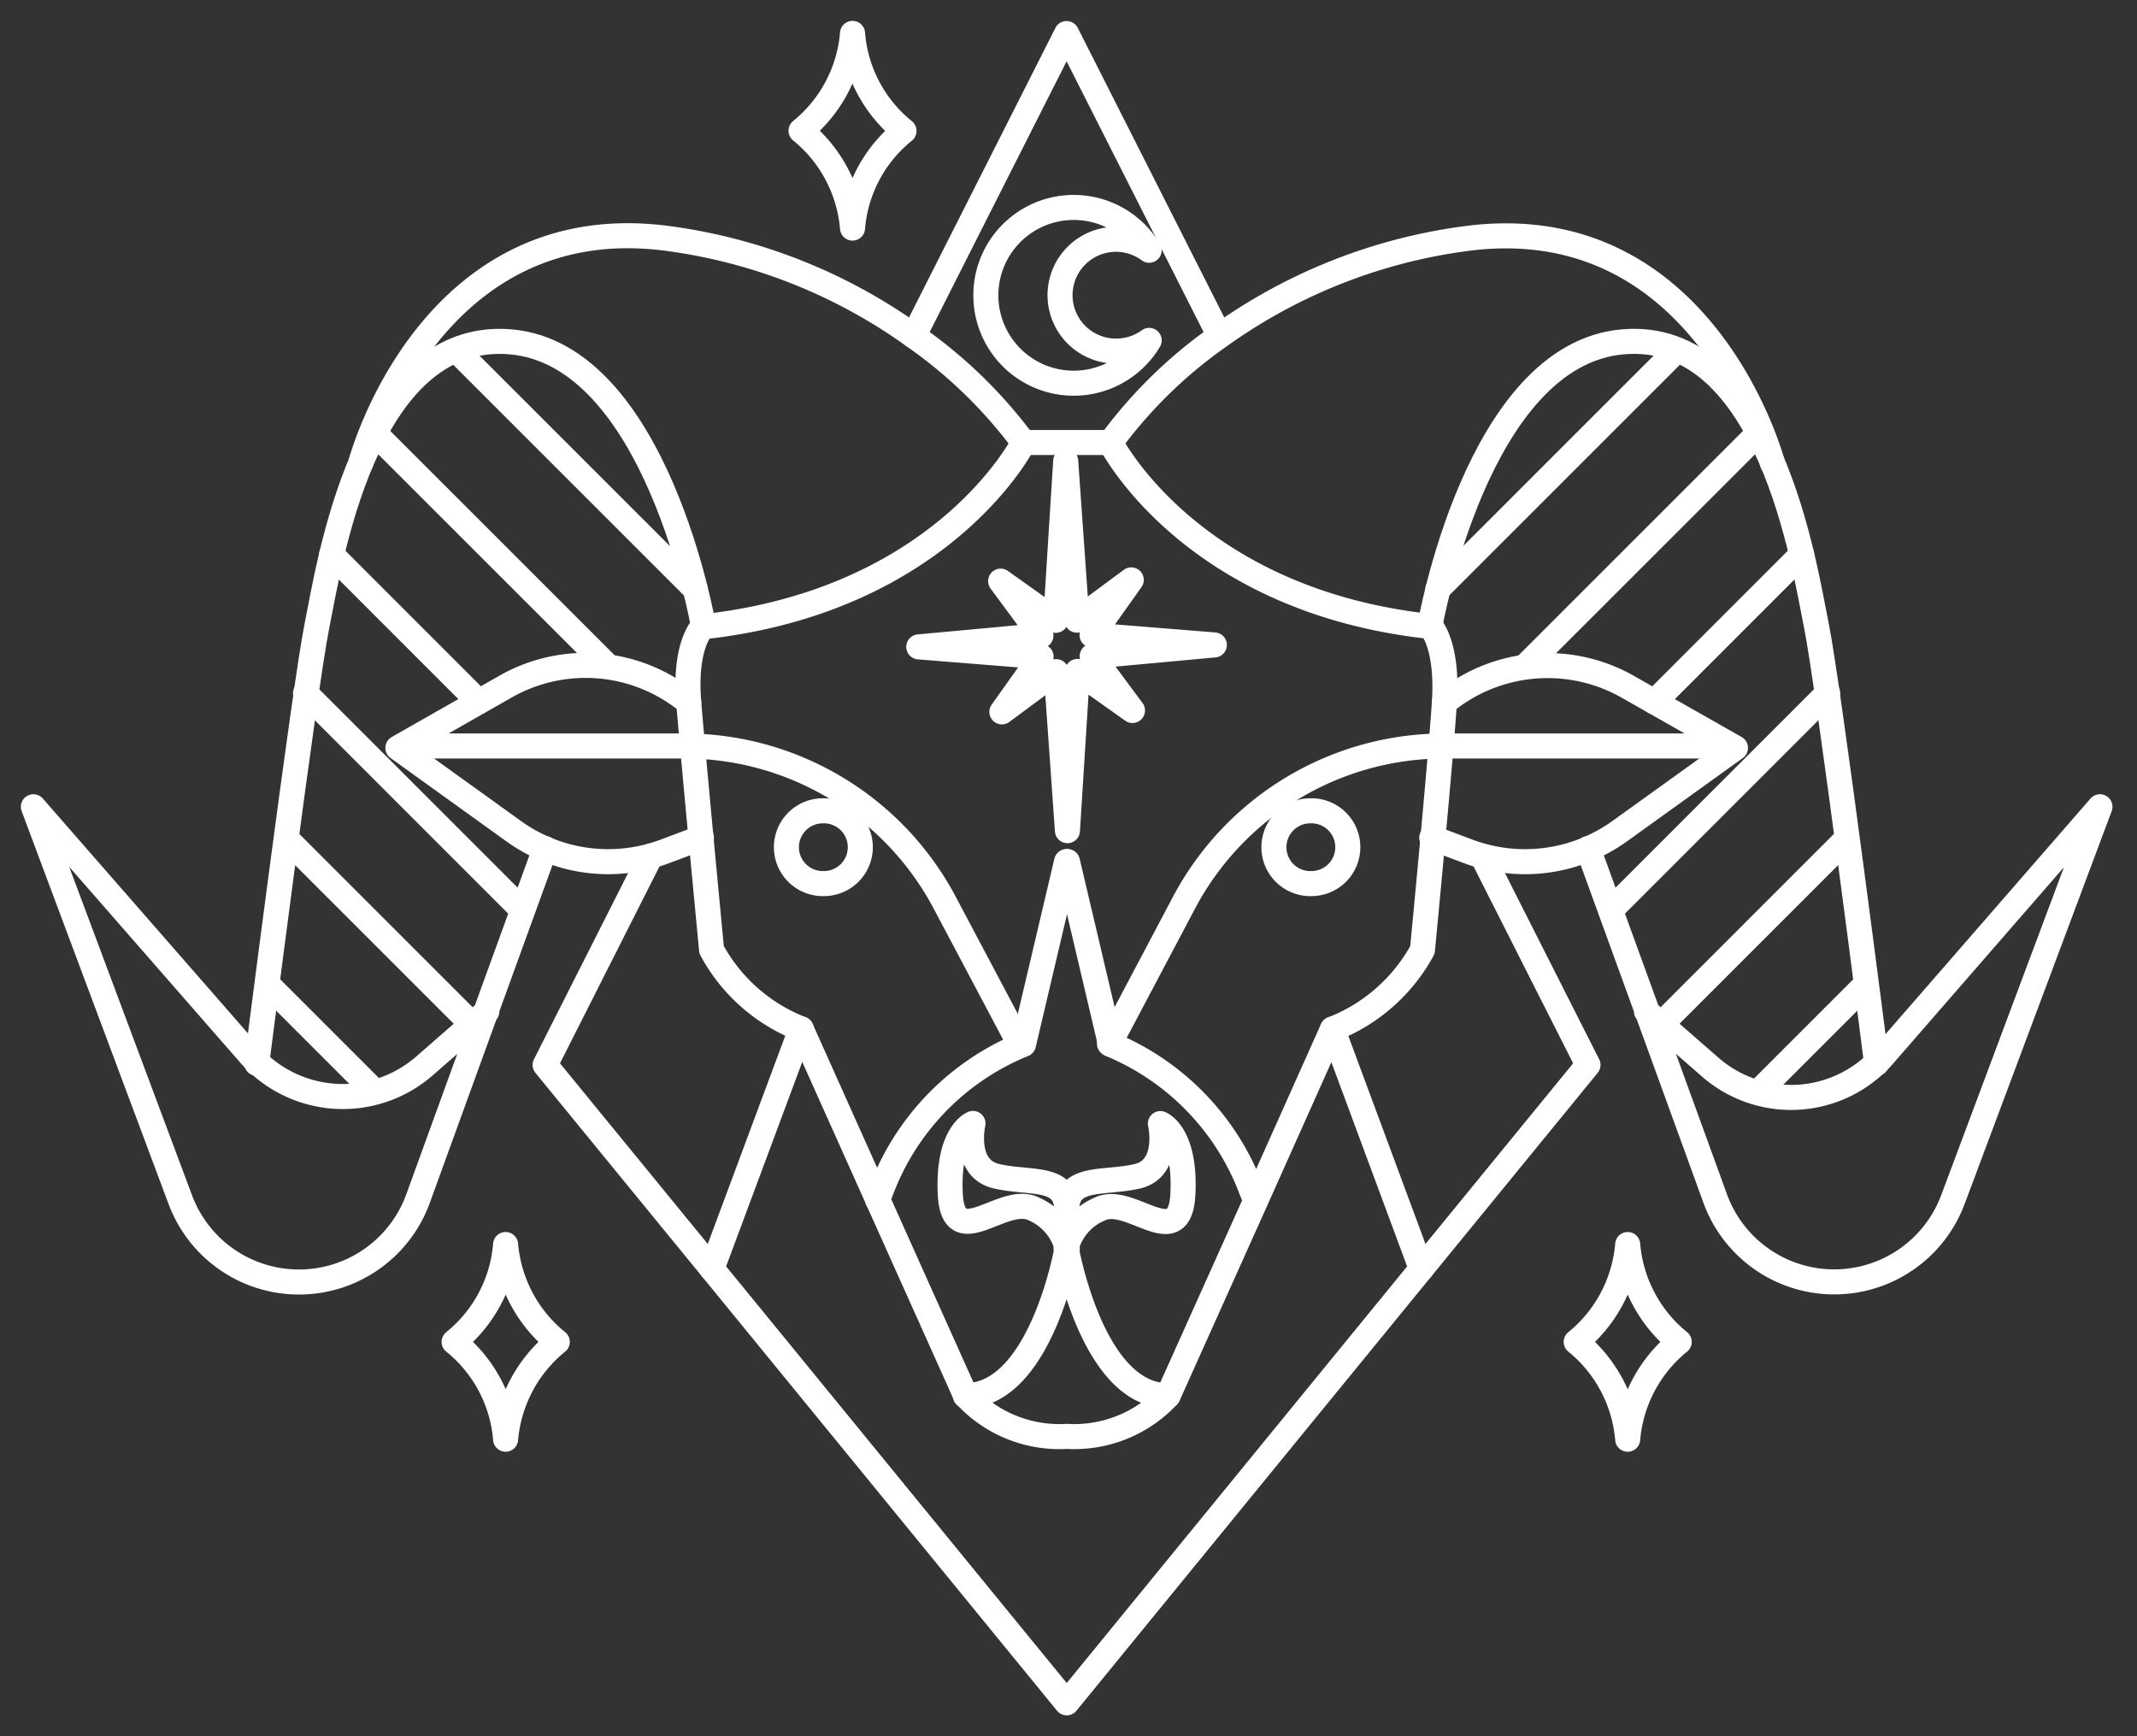
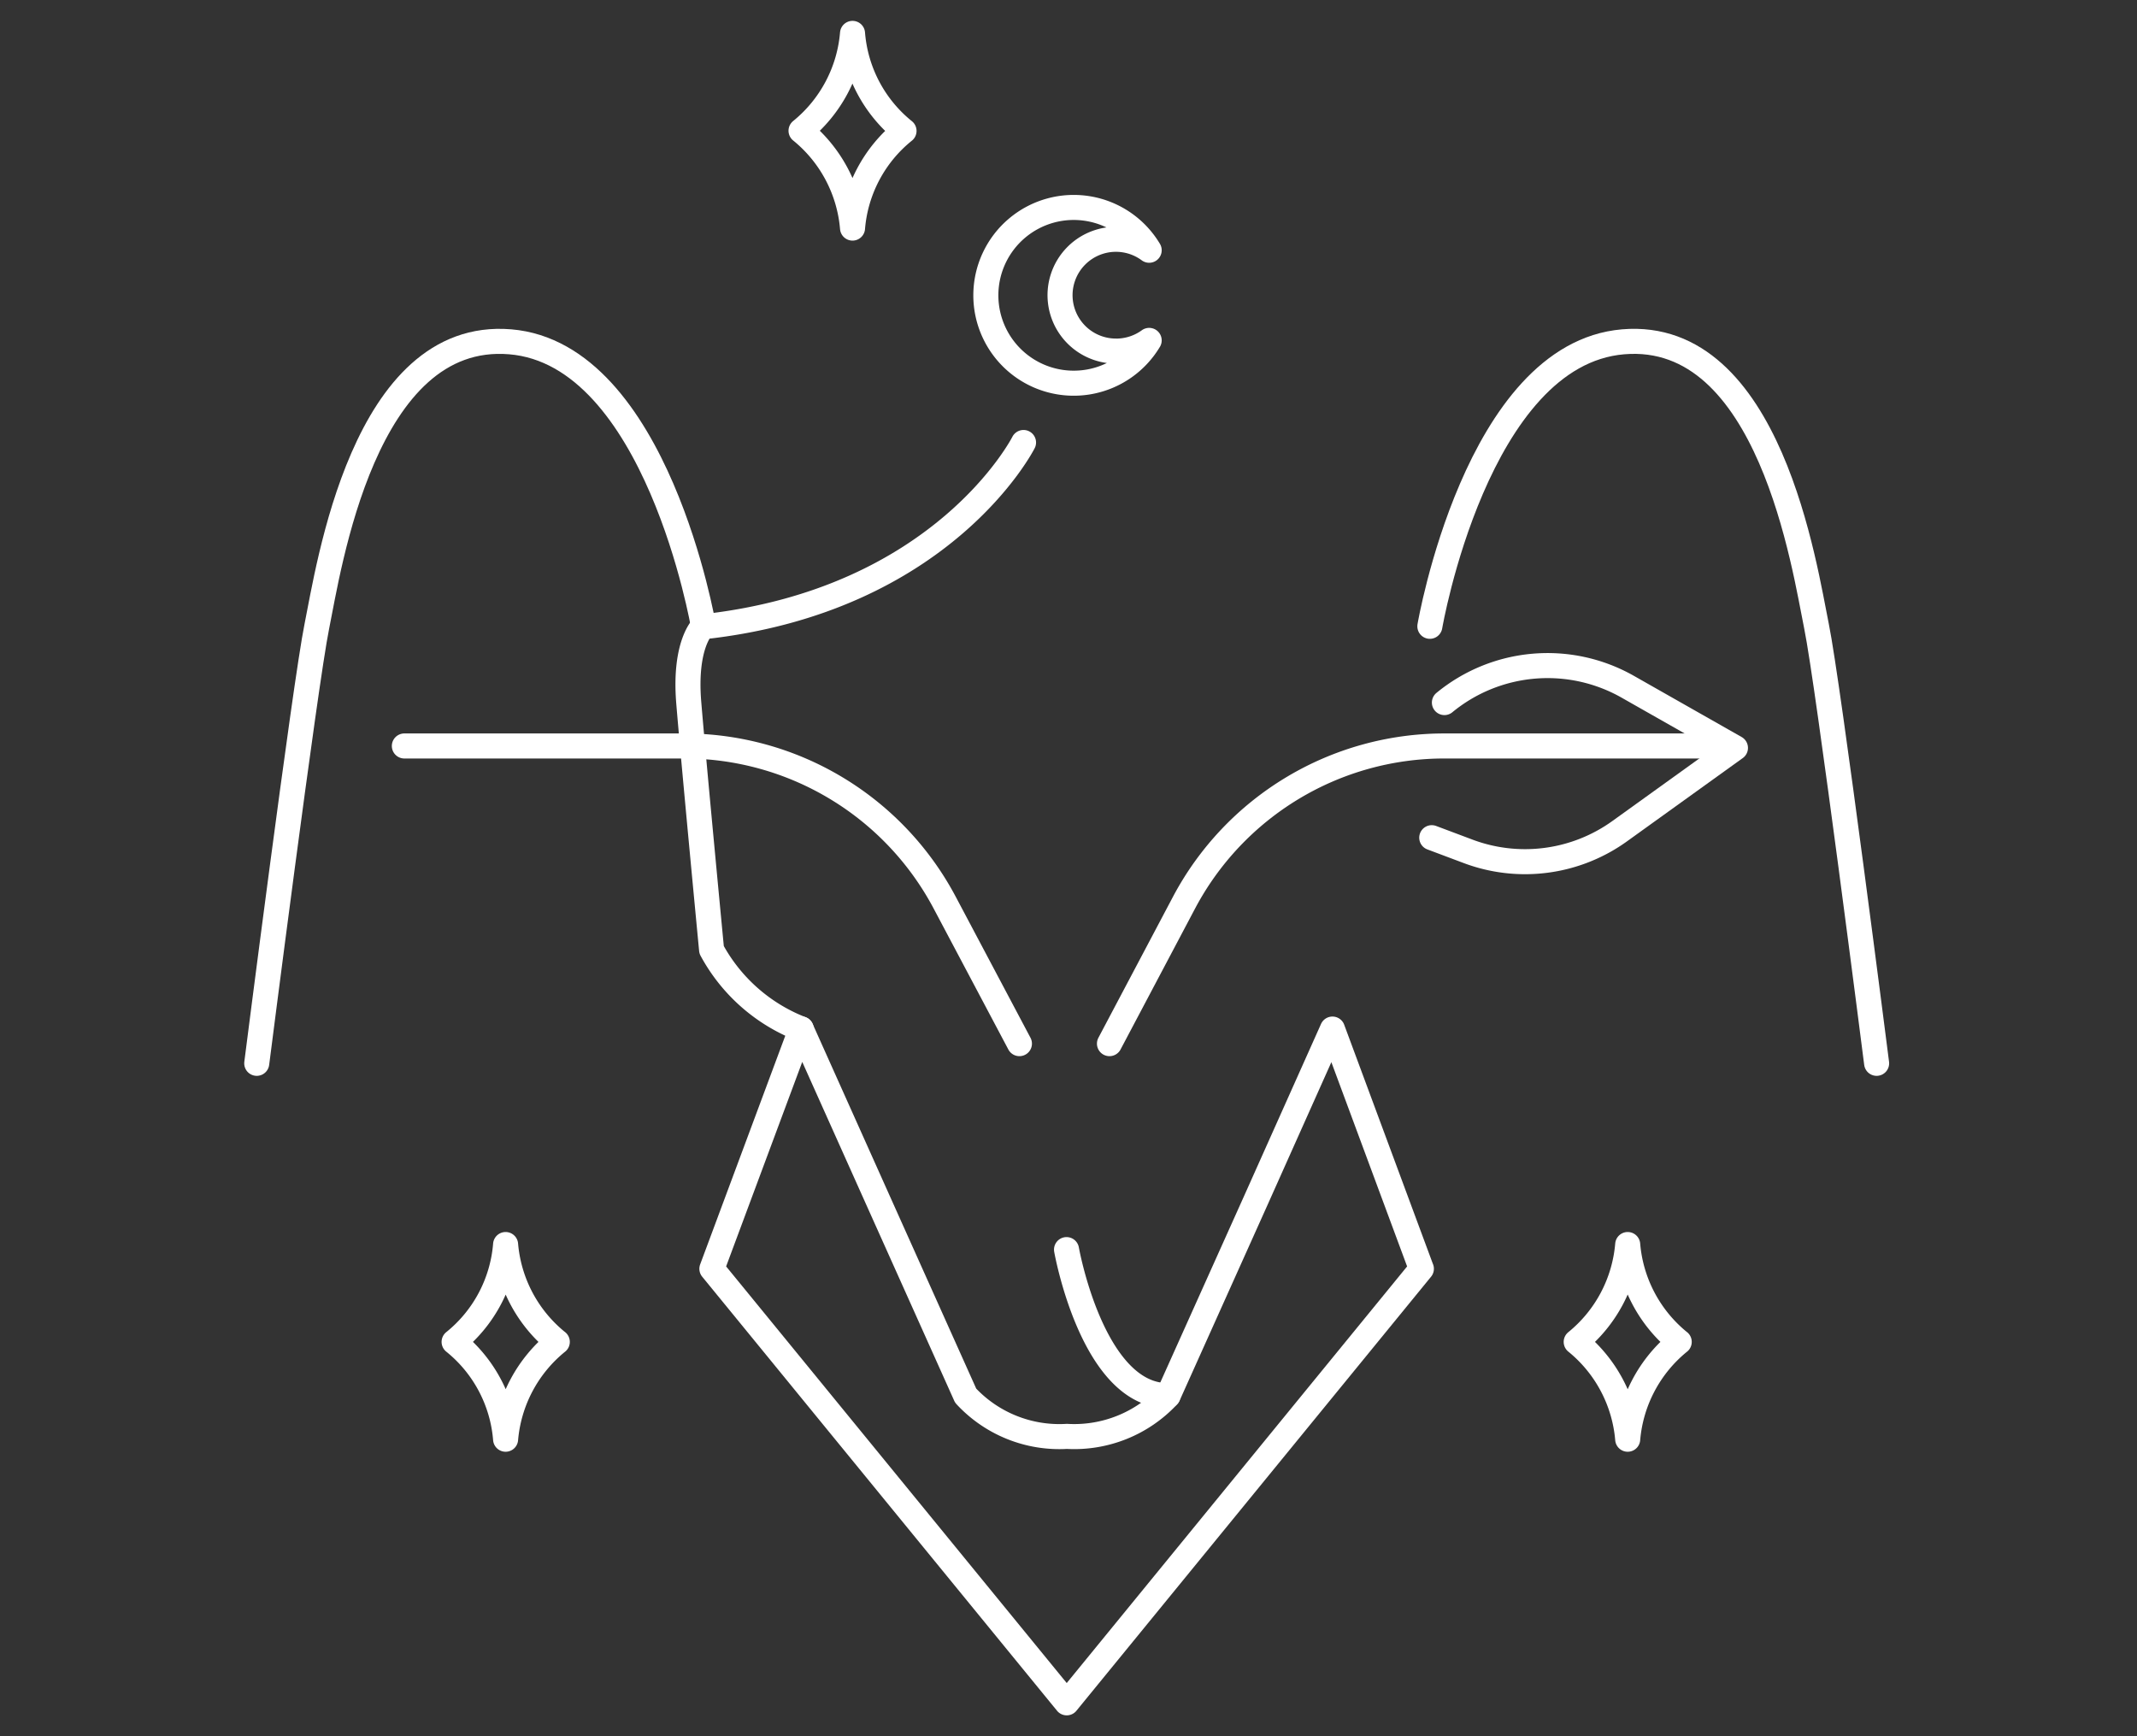
<svg xmlns="http://www.w3.org/2000/svg" width="64" height="52" fill="none">
  <rect width="100%" height="100%" fill="#333333" stroke="none" />
  <path d="M23.995 30.816a5.185 5.185 0 0 1-2.684-2.369s-.542-5.663-.684-7.405c-.143-1.742.42-2.269.42-2.269 7.216-.784 9.606-5.52 9.606-5.52" stroke="#fff" stroke-width=".75" stroke-linecap="round" stroke-linejoin="round" />
-   <path d="M20.627 21.042a4.842 4.842 0 0 0-5.485-.479L11.916 22.4l3.447 2.479a4.841 4.841 0 0 0 4.59.605l1.053-.395" stroke="#fff" stroke-width=".75" stroke-linecap="round" stroke-linejoin="round" />
  <path d="M21.068 18.758s-1.394-8.158-5.79-8.521c-4.394-.363-5.436 6.795-5.789 8.52-.352 1.727-1.8 13.09-1.8 13.09" stroke="#fff" stroke-width=".75" stroke-linecap="round" stroke-linejoin="round" />
-   <path d="M10.807 13.858s2.042-7.7 9.237-6.71c2.641.359 5.155 1.36 7.32 2.915M16.326 25.416l-3.805 10.479a3.794 3.794 0 0 1-7.121.036L1 24.163l6.468 7.405a3.716 3.716 0 0 0 5.237.363l1.874-1.636M26.283 35.937l.121-.316a7.61 7.61 0 0 1 4.248-4.342v0l1.29-5.474M31.944 36.237c0-1.053-1.1-.774-2.105-1.01-1.006-.237-.7-1.58-.7-1.58s-.764.29-.68 2.106c.085 1.816 1.58 0 2.495.452a1.758 1.758 0 0 1 1.01 1.19M24.642 26.463a1.09 1.09 0 1 0 0-2.179 1.09 1.09 0 0 0 0 2.18ZM8.078 29.547l3.069 3.069M8.662 25.205l5.48 5.479M9.15 20.763l6.5 6.5M9.93 16.61l4.405 4.406M11.146 12.895l7.021 7.02M13.668 10.49l7.153 7.152M21.32 38l-4.994-6.105 3.163-6.258M33.258 13.252s2.384 4.737 9.584 5.511c0 0 .526.526.416 2.263-.11 1.737-.658 7.426-.658 7.426a5.232 5.232 0 0 1-2.69 2.369" stroke="#fff" stroke-width=".75" stroke-linecap="round" stroke-linejoin="round" />
  <path d="M43.258 21.042a4.863 4.863 0 0 1 5.49-.474l3.226 1.832-3.453 2.484a4.853 4.853 0 0 1-4.59.6l-1.052-.395" stroke="#fff" stroke-width=".75" stroke-linecap="round" stroke-linejoin="round" />
  <path d="M42.822 18.758s1.395-8.153 5.79-8.521c4.395-.369 5.437 6.8 5.79 8.52.352 1.722 1.8 13.09 1.8 13.09" stroke="#fff" stroke-width=".75" stroke-linecap="round" stroke-linejoin="round" />
-   <path d="M36.527 10.063a16.316 16.316 0 0 1 7.321-2.91c7.19-.995 9.232 6.71 9.232 6.71M47.559 25.416l3.81 10.484a3.794 3.794 0 0 0 7.116.032l4.405-11.769-6.442 7.405a3.683 3.683 0 0 1-5.263.363l-1.874-1.636M37.6 35.942l-.131-.321a7.614 7.614 0 0 0-4.21-4.342v0l-1.29-5.474M31.947 37.426S31.173 41.8 28.91 41.8M31.947 36.242c0-1.053 1.095-.779 2.105-1.01 1.01-.232.7-1.58.7-1.58s.763.285.674 2.106c-.09 1.82-1.58 0-2.49.453a1.725 1.725 0 0 0-1.01 1.184M39.242 26.463a1.09 1.09 0 1 0 0-2.179 1.09 1.09 0 0 0 0 2.18ZM55.81 29.553l-3.068 3.068M55.225 25.205l-5.479 5.479M54.736 20.763l-6.505 6.505M53.957 16.61l-4.41 4.411M52.742 12.895l-7.021 7.02M50.215 10.49l-7.153 7.152M31.616 18.579l-1.648-1.174 1.206 1.632-3.658.337 3.663.294-1.174 1.653 1.626-1.205.337 4.763.3-4.769 1.648 1.169-1.206-1.626 3.658-.337-3.663-.295 1.174-1.653-1.627 1.206-.336-4.764-.3 4.769ZM36.526 10.063a14.034 14.034 0 0 0-3.268 3.19h-2.605a14.165 14.165 0 0 0-3.29-3.19l4.58-9.058 4.583 9.058ZM44.395 25.642l3.163 6.253L42.568 38" stroke="#fff" stroke-width=".75" stroke-linecap="round" stroke-linejoin="round" />
  <path d="M42.568 38 31.947 51 21.32 38l2.674-7.184 2.295 5.12L28.92 41.8a3.822 3.822 0 0 0 3.032 1.22 3.836 3.836 0 0 0 3.031-1.22l2.632-5.858 2.29-5.121L42.567 38ZM33.426 10.516c.356 0 .703-.112.99-.321a2.632 2.632 0 1 1 0-2.7 1.674 1.674 0 1 0-.99 3.02v0Z" stroke="#fff" stroke-width=".75" stroke-linecap="round" stroke-linejoin="round" />
  <path d="M51.68 22.342h-8.422a8.82 8.82 0 0 0-7.805 4.705l-2.226 4.21M31.941 37.426s.774 4.374 3.037 4.374M27.074 3.921a4.174 4.174 0 0 0-1.542 2.91 4.21 4.21 0 0 0-1.542-2.915A4.21 4.21 0 0 0 25.532 1a4.175 4.175 0 0 0 1.542 2.921v0ZM16.69 40.19a4.211 4.211 0 0 0-1.548 2.915A4.171 4.171 0 0 0 13.6 40.19a4.173 4.173 0 0 0 1.542-2.916 4.208 4.208 0 0 0 1.547 2.916ZM50.29 40.19a4.21 4.21 0 0 0-1.543 2.915 4.21 4.21 0 0 0-1.542-2.915 4.21 4.21 0 0 0 1.542-2.916 4.21 4.21 0 0 0 1.542 2.916v0ZM12.11 22.342h8.389a8.822 8.822 0 0 1 7.8 4.705l2.231 4.21" stroke="#fff" stroke-width=".75" stroke-linecap="round" stroke-linejoin="round" />
</svg>